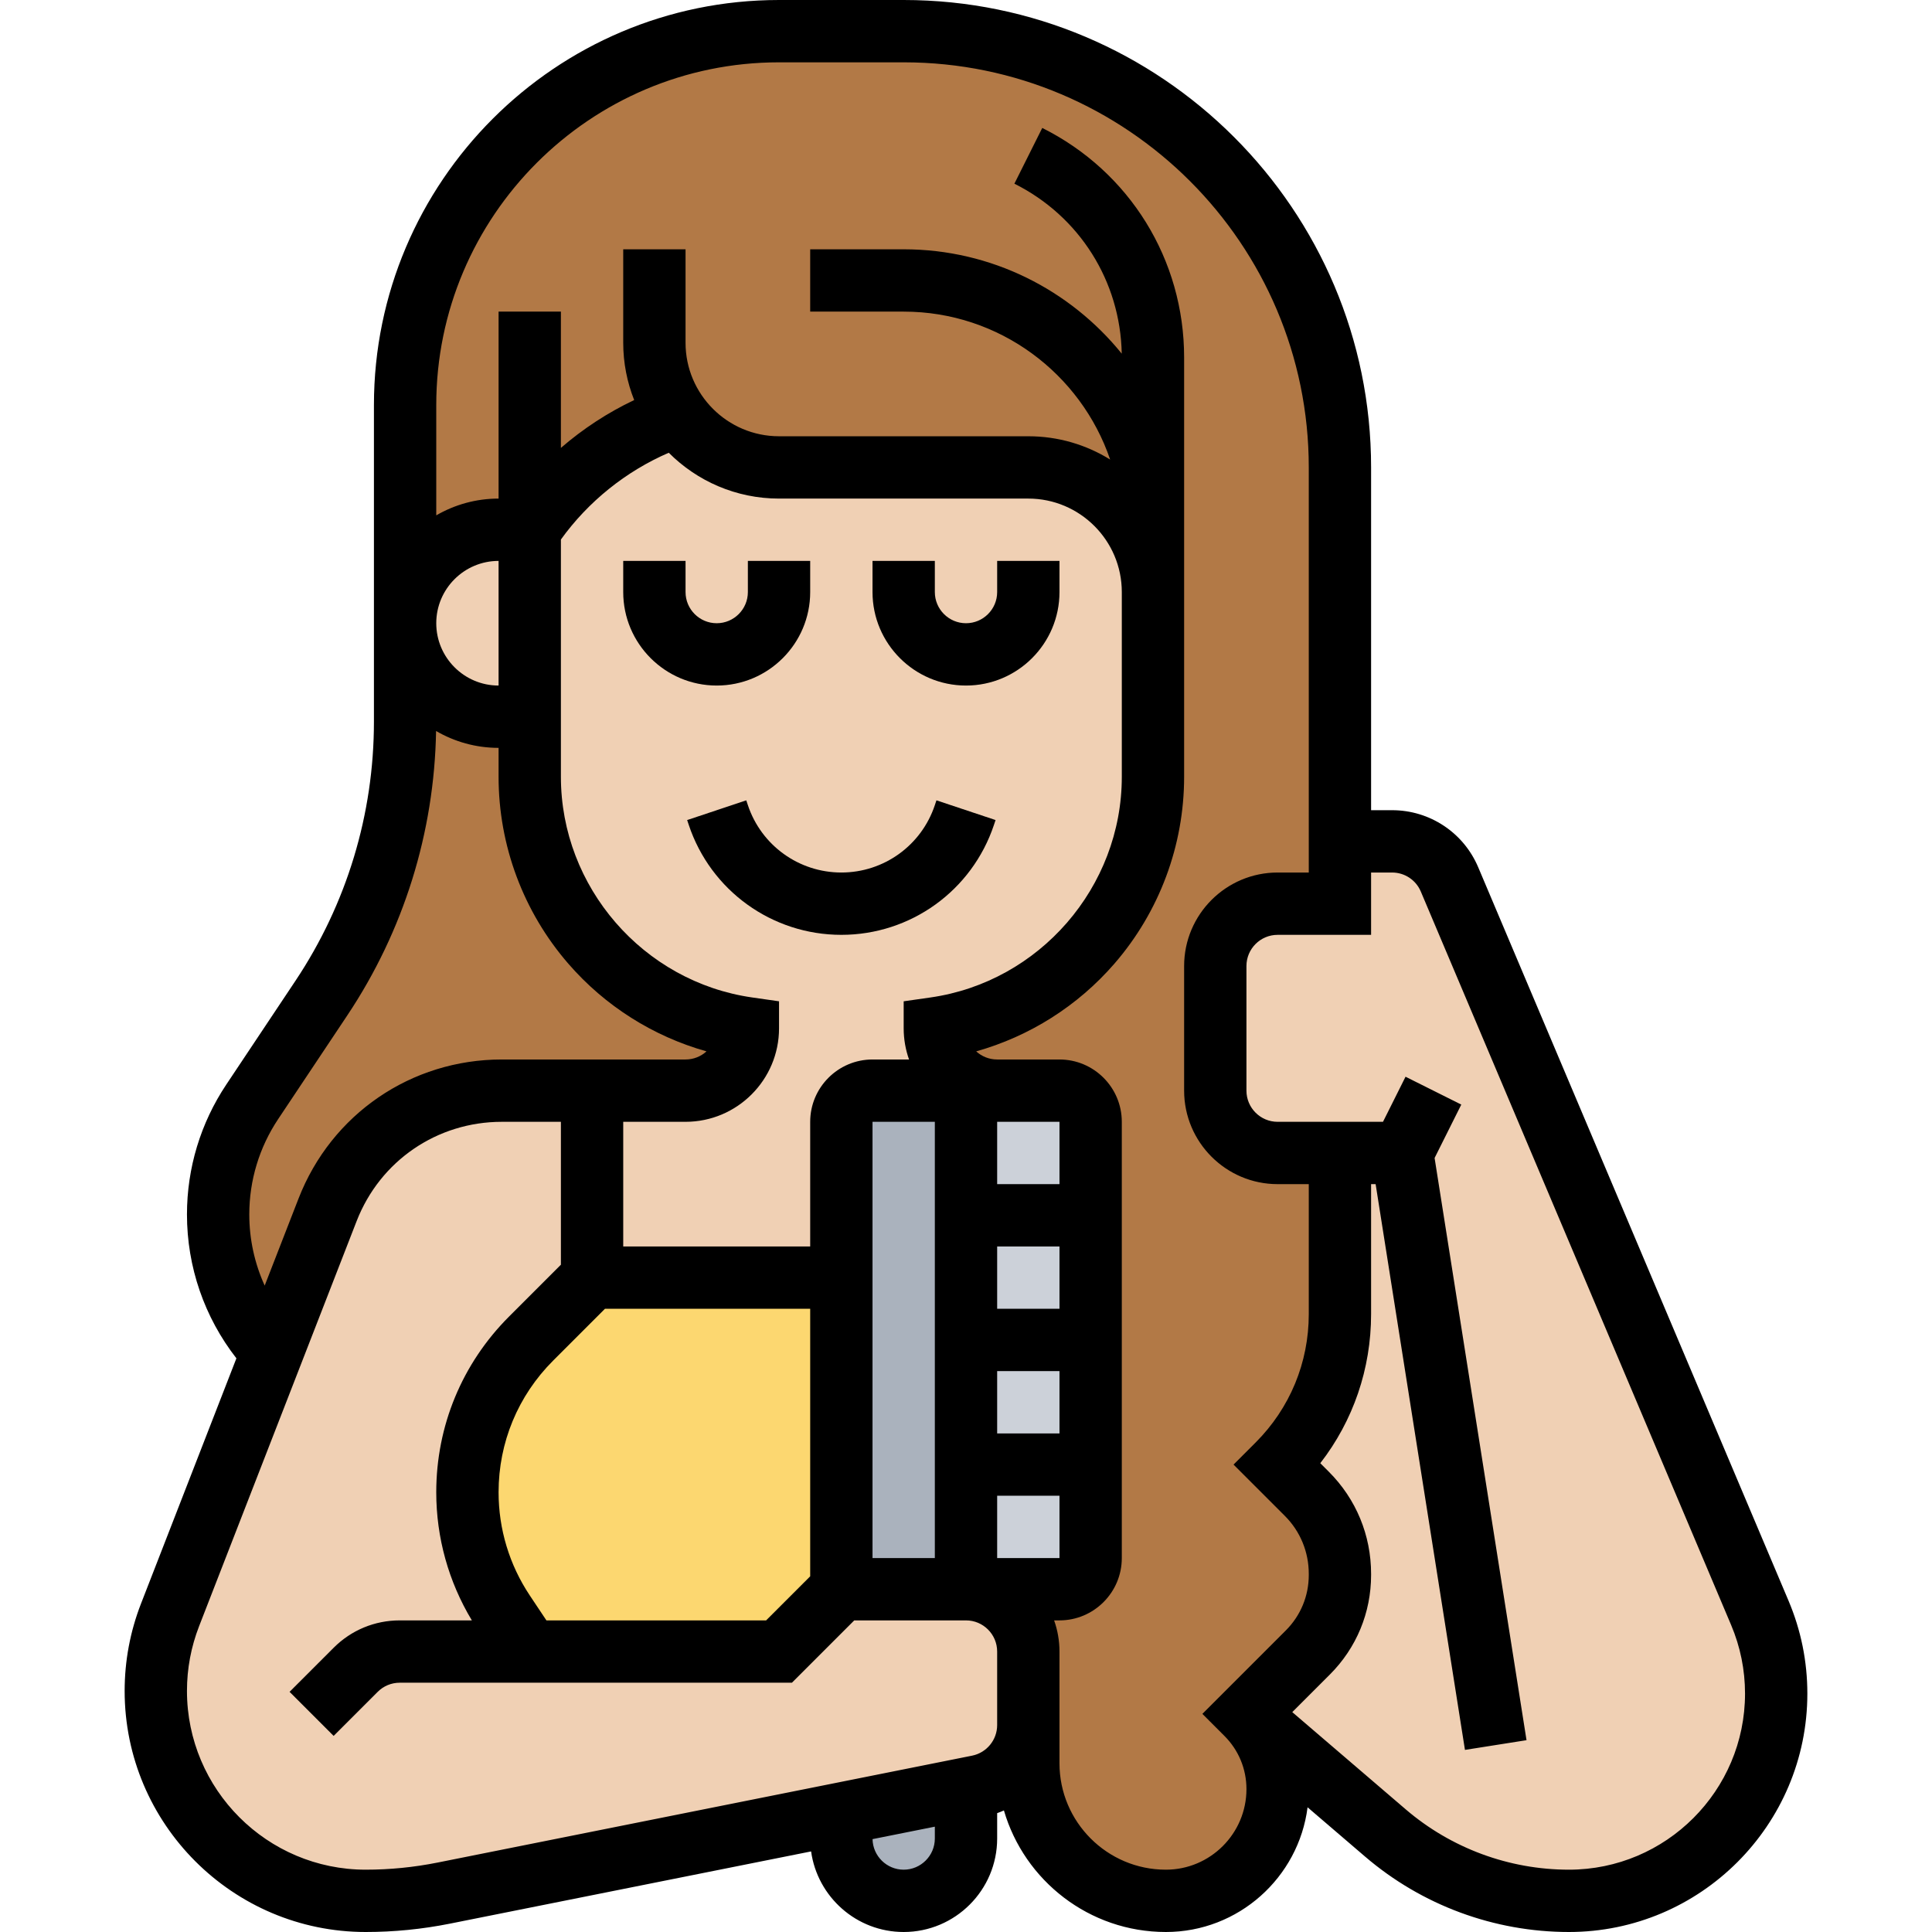
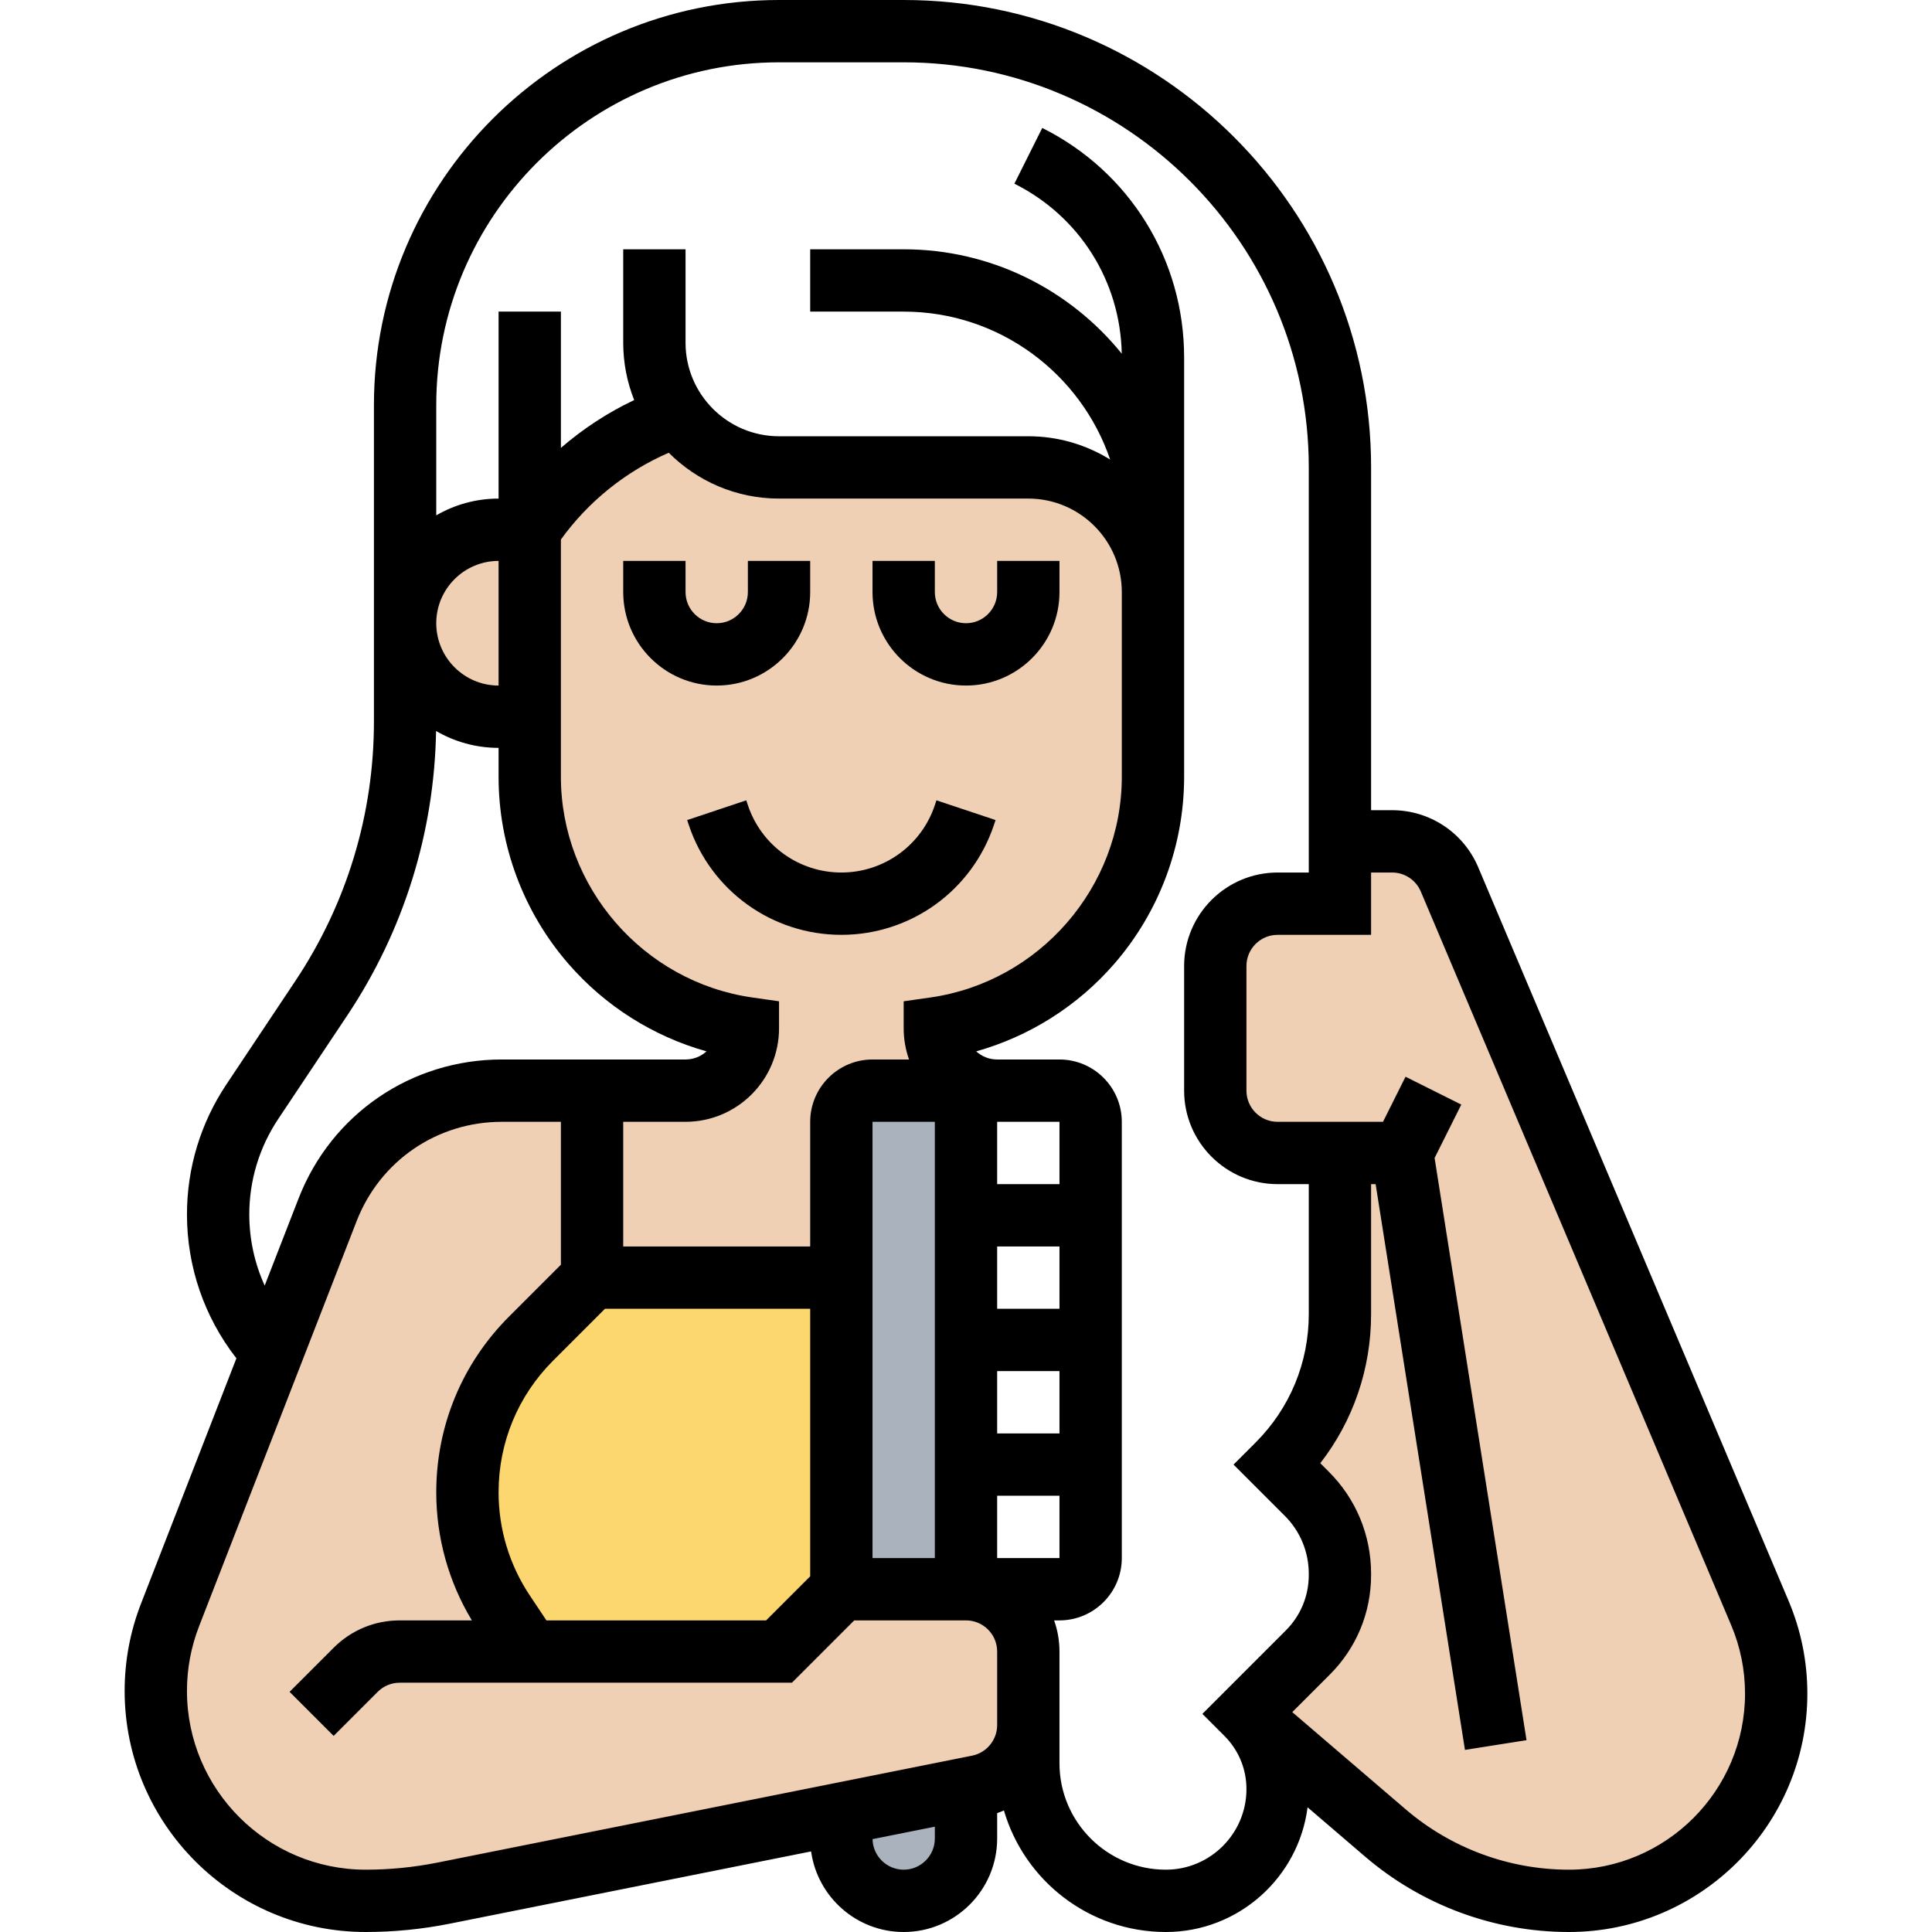
<svg xmlns="http://www.w3.org/2000/svg" width="512" viewBox="0 0 432 496" height="512" id="Line">
  <g>
    <g>
      <g>
        <path fill="#fcd770" d="m184 328v80l-16 16h-64l-6.63-9.95c-3.05-4.58-5.4-9.56-6.98-14.78-1.57-5.21-2.39-10.65-2.39-16.16 0-14.8 5.88-28.99 16.34-39.45l15.66-15.66z" />
      </g>
      <g>
-         <path fill="#b27946" d="m160 264c0 8.84-7.16 16-16 16h-24-23.16c-19.8 0-37.57 12.15-44.74 30.6l-14.23 36.59c-4.39-4.73-7.85-10.25-10.22-16.25s-3.65-12.48-3.65-19.16c0-10.29 3.05-20.35 8.75-28.91l17.75-26.62c14.02-21.03 21.5-45.73 21.5-71.01v-25.24c0 6.62 2.69 12.62 7.03 16.97 4.35 4.34 10.35 7.03 16.97 7.03h8v15.43c0 16.23 5.97 31.23 15.95 42.74 9.99 11.51 23.99 19.53 40.05 21.83z" />
-       </g>
+         </g>
      <g>
-         <path fill="#b27946" d="m264 152c0-17.67-14.33-32-32-32h-64c-10.67 0-20.12-5.22-25.93-13.25h-.01c-15.51 5.27-28.91 15.52-38.06 29.25h-8c-13.25 0-24 10.75-24 24v-56c0-53.02 42.98-96 96-96h32c61.86 0 112 50.14 112 112v96 16h-16c-8.84 0-16 7.16-16 16v32c0 8.84 7.16 16 16 16h16v41.37c0 7.25-1.44 14.34-4.16 20.91-2.72 6.56-6.72 12.6-11.84 17.72 0 0 3.68 3.68 7.51 7.51 5.44 5.44 8.49 12.81 8.49 20.55v.3c0 7.45-2.96 14.6-8.23 19.87l-15.77 15.77c2.56 2.56 4.56 5.58 5.92 8.86s2.08 6.83 2.08 10.45c0 7.93-3.21 15.1-8.4 20.29s-12.36 8.4-20.29 8.4c-19.5 0-35.31-15.81-35.31-35.31v-9.81-18.88c0-8.84-7.16-16-16-16h24c4.42 0 8-3.58 8-8v-112c0-4.42-3.58-8-8-8h-16c-4.42 0-8.42-1.79-11.32-4.68-2.89-2.9-4.68-6.9-4.68-11.32 32.13-4.59 56-32.11 56-64.57z" />
-       </g>
+         </g>
      <g>
        <path fill="#aab2bd" d="m216 459.2v12.8c0 8.84-7.16 16-16 16-4.42 0-8.42-1.79-11.32-4.68-2.89-2.9-4.68-6.9-4.68-11.32v-6.4z" />
      </g>
      <g>
        <path fill="#aab2bd" d="m216 280v128h-32v-80-40c0-4.42 3.58-8 8-8z" />
      </g>
      <g>
-         <path fill="#ccd1d9" d="m248 288v112c0 4.42-3.58 8-8 8h-24v-128h8 16c4.42 0 8 3.58 8 8z" />
-       </g>
+         </g>
      <g>
        <path fill="#f0d0b4" d="m104 424h64l16-16h32c8.84 0 16 7.16 16 16v18.88c0 7.63-5.38 14.2-12.86 15.69l-3.14.63-32 6.4-102.09 20.42c-6.59 1.32-13.3 1.98-20.02 1.98-14.88 0-28.35-6.03-38.11-15.78-9.75-9.76-15.78-23.23-15.78-38.11 0-3.34.31-6.67.92-9.94.62-3.27 1.53-6.48 2.74-9.59l26.21-67.39 14.23-36.59c7.17-18.45 24.94-30.6 44.74-30.6h23.16v48l-15.66 15.66c-10.46 10.46-16.34 24.65-16.34 39.45 0 5.51.82 10.95 2.39 16.16 1.58 5.22 3.93 10.2 6.98 14.78z" />
      </g>
      <g>
        <path fill="#f0d0b4" d="m312 296h-16c-8.84 0-16-7.16-16-16v-32c0-8.84 7.16-16 16-16h16v-16h13.4c6.42 0 12.23 3.85 14.73 9.77l79.66 188.29c2.78 6.56 4.21 13.61 4.21 20.73 0 14.69-5.96 28-15.58 37.63-9.63 9.62-22.94 15.58-37.63 15.58-8.65 0-17.15-1.54-25.13-4.5-7.98-2.95-15.44-7.31-22-12.94l-35.66-30.56 15.77-15.77c5.27-5.27 8.23-12.42 8.23-19.87v-.3c0-7.74-3.05-15.11-8.49-20.55-3.83-3.83-7.51-7.51-7.51-7.51 5.12-5.12 9.12-11.16 11.84-17.72 2.72-6.57 4.16-13.66 4.16-20.91z" />
      </g>
      <g>
        <path fill="#f0d0b4" d="m212.68 275.32c2.9 2.89 6.9 4.68 11.32 4.68h-8-24c-4.42 0-8 3.58-8 8v40h-64v-48h24c8.84 0 16-7.16 16-16-16.06-2.3-30.06-10.32-40.05-21.83-9.98-11.51-15.95-26.51-15.95-42.74v-15.43-48c9.15-13.73 22.55-23.98 38.06-29.25h.01c5.81 8.03 15.26 13.25 25.93 13.25h64c17.67 0 32 14.33 32 32v47.43c0 32.46-23.87 59.98-56 64.57 0 4.42 1.79 8.42 4.68 11.32z" />
      </g>
      <g>
        <path fill="#f0d0b4" d="m104 136v48h-8c-6.62 0-12.62-2.69-16.97-7.03-4.34-4.35-7.03-10.35-7.03-16.97 0-13.25 10.75-24 24-24z" />
      </g>
    </g>
    <g>
      <path d="m152 176c13.234 0 24-10.766 24-24v-8h-16v8c0 4.411-3.589 8-8 8s-8-3.589-8-8v-8h-16v8c0 13.234 10.766 24 24 24z" />
      <path d="m216 176c13.234 0 24-10.766 24-24v-8h-16v8c0 4.411-3.589 8-8 8s-8-3.589-8-8v-8h-16v8c0 13.234 10.766 24 24 24z" />
      <path d="m160 206.701-.411-1.231-15.179 5.062.411 1.23c5.63 16.89 21.375 28.238 39.179 28.238s33.549-11.348 39.179-28.238l.411-1.231-15.179-5.062-.411 1.233c-3.449 10.346-13.094 17.298-24 17.298s-20.551-6.952-24-17.299z" />
      <path d="m427.163 410.943-79.663-188.295c-3.765-8.898-12.441-14.648-22.104-14.648h-5.396v-88c0-66.168-53.832-120-120-120h-32c-57.346 0-104 46.654-104 104v81.245c0 23.77-6.969 46.787-20.154 66.564l-17.747 26.621c-6.607 9.91-10.099 21.444-10.099 33.353 0 13.473 4.48 26.403 12.692 36.936l-24.484 62.959c-2.792 7.181-4.208 14.728-4.208 22.432 0 34.126 27.764 61.89 61.89 61.89 7.235 0 14.5-.719 21.592-2.138l92.751-18.55c1.62 11.671 11.657 20.688 23.767 20.688 13.234 0 24-10.766 24-24v-6.513c.59-.209 1.168-.441 1.734-.694 5.252 18.008 21.898 31.207 41.58 31.207 18.645 0 34.074-13.984 36.378-32.013l14.76 12.651c14.567 12.486 33.155 19.362 52.34 19.362 33.75 0 61.208-27.458 61.208-61.208 0-8.237-1.627-16.261-4.837-23.849zm-259.163-282.943h64c13.234 0 24 10.766 24 24v47.432c0 28.294-21.122 52.647-49.131 56.649l-6.869.981v6.938c0 2.805.488 5.496 1.376 8h-9.376c-8.822 0-16 7.178-16 16v32h-48v-32h16c13.234 0 24-10.766 24-24v-6.938l-6.869-.981c-28.009-4.002-49.131-28.355-49.131-56.649v-60.922c7.026-9.76 16.67-17.507 27.692-22.278 7.246 7.266 17.261 11.768 28.308 11.768zm40 160v112h-16v-112zm16 112v-16h16v16zm16-32h-16v-16h16zm0-32h-16v-16h16zm0-32h-16v-16h16zm-131.719 112-4.255-6.383c-5.251-7.876-8.026-17.043-8.026-26.509 0-12.765 4.971-24.766 13.997-33.792l13.316-13.316h52.687v68.686l-11.314 11.314zm-12.281-240c-8.822 0-16-7.178-16-16s7.178-16 16-16zm-64 135.783c0-8.741 2.563-17.205 7.411-24.478l17.748-26.621c14.494-21.74 22.337-46.938 22.797-73.015 4.72 2.748 10.199 4.331 16.044 4.331v7.432c0 17.624 6.359 34.662 17.907 47.977 9.417 10.857 21.772 18.65 35.474 22.507-1.423 1.294-3.311 2.084-5.381 2.084h-47.165c-23.271 0-43.758 14.014-52.192 35.703l-8.689 22.343c-2.584-5.68-3.954-11.888-3.954-18.263zm48.344 166.389c-6.061 1.213-12.27 1.828-18.454 1.828-25.304 0-45.89-20.586-45.89-45.89 0-5.712 1.05-11.309 3.12-16.633l40.435-103.975c6.025-15.492 20.658-25.502 37.28-25.502h15.165v36.687l-13.316 13.316c-12.049 12.048-18.684 28.067-18.684 45.105 0 11.65 3.157 22.957 9.142 32.892h-18.515c-6.411 0-12.438 2.497-16.971 7.03l-11.313 11.313 11.313 11.313 11.313-11.313c1.511-1.511 3.521-2.343 5.657-2.343h100.687l16-16h28.687c4.411 0 8 3.589 8 8v18.883c0 3.8-2.705 7.099-6.431 7.844zm119.656 1.828c-4.358 0-7.907-3.505-7.992-7.843l15.992-3.199v3.042c0 4.411-3.589 8-8 8zm67.313 0c-15.06 0-27.313-12.253-27.313-27.313v-28.687c0-2.805-.488-5.496-1.376-8h1.376c8.822 0 16-7.178 16-16v-112c0-8.822-7.178-16-16-16h-16c-2.07 0-3.958-.79-5.38-2.084 13.701-3.857 26.057-11.65 35.474-22.507 11.547-13.315 17.906-30.353 17.906-47.977v-63.432-44.223c0-25.118-13.956-47.7-36.422-58.932l-7.155 14.311c16.716 8.358 27.203 25.016 27.561 43.638-13.211-16.328-33.394-26.794-55.984-26.794h-24v16h24c24.575 0 45.488 15.919 53.008 37.98-6.11-3.787-13.307-5.98-21.008-5.98h-64c-13.234 0-24-10.766-24-24v-24h-16v24c0 5.191 1.005 10.149 2.813 14.705-6.8 3.222-13.133 7.369-18.813 12.285v-34.99h-16v48c-5.827 0-11.289 1.573-16 4.305v-28.305c0-48.523 39.477-88 88-88h32c57.346 0 104 46.654 104 104v104h-8c-13.233 0-24 10.766-24 24v32c0 13.233 10.767 24 24 24h8v33.373c0 12.455-4.85 24.164-13.657 32.971l-5.657 5.656 13.171 13.171c3.961 3.961 6.143 9.249 6.143 14.888v.301c0 5.369-2.091 10.417-5.888 14.215l-21.426 21.425 5.657 5.657c3.648 3.648 5.657 8.498 5.657 13.657 0 11.406-9.28 20.686-20.687 20.686zm103.479 0c-15.369 0-30.259-5.508-41.928-15.51l-29.099-24.942 9.661-9.66c6.819-6.819 10.574-15.886 10.574-25.528v-.301c0-9.913-3.846-19.218-10.829-26.201l-2.213-2.213c8.459-10.913 13.042-24.24 13.042-38.272v-33.373h1.164l22.934 145.248 15.805-2.495-23.6-149.468 6.853-13.707-14.311-7.155-5.789 11.577h-27.056c-4.411 0-8-3.589-8-8v-32c0-4.411 3.589-8 8-8h24v-16h5.396c3.221 0 6.113 1.917 7.368 4.883l79.663 188.294c2.371 5.604 3.573 11.531 3.573 17.615 0 24.928-20.28 45.208-45.208 45.208z" />
    </g>
  </g>
</svg>